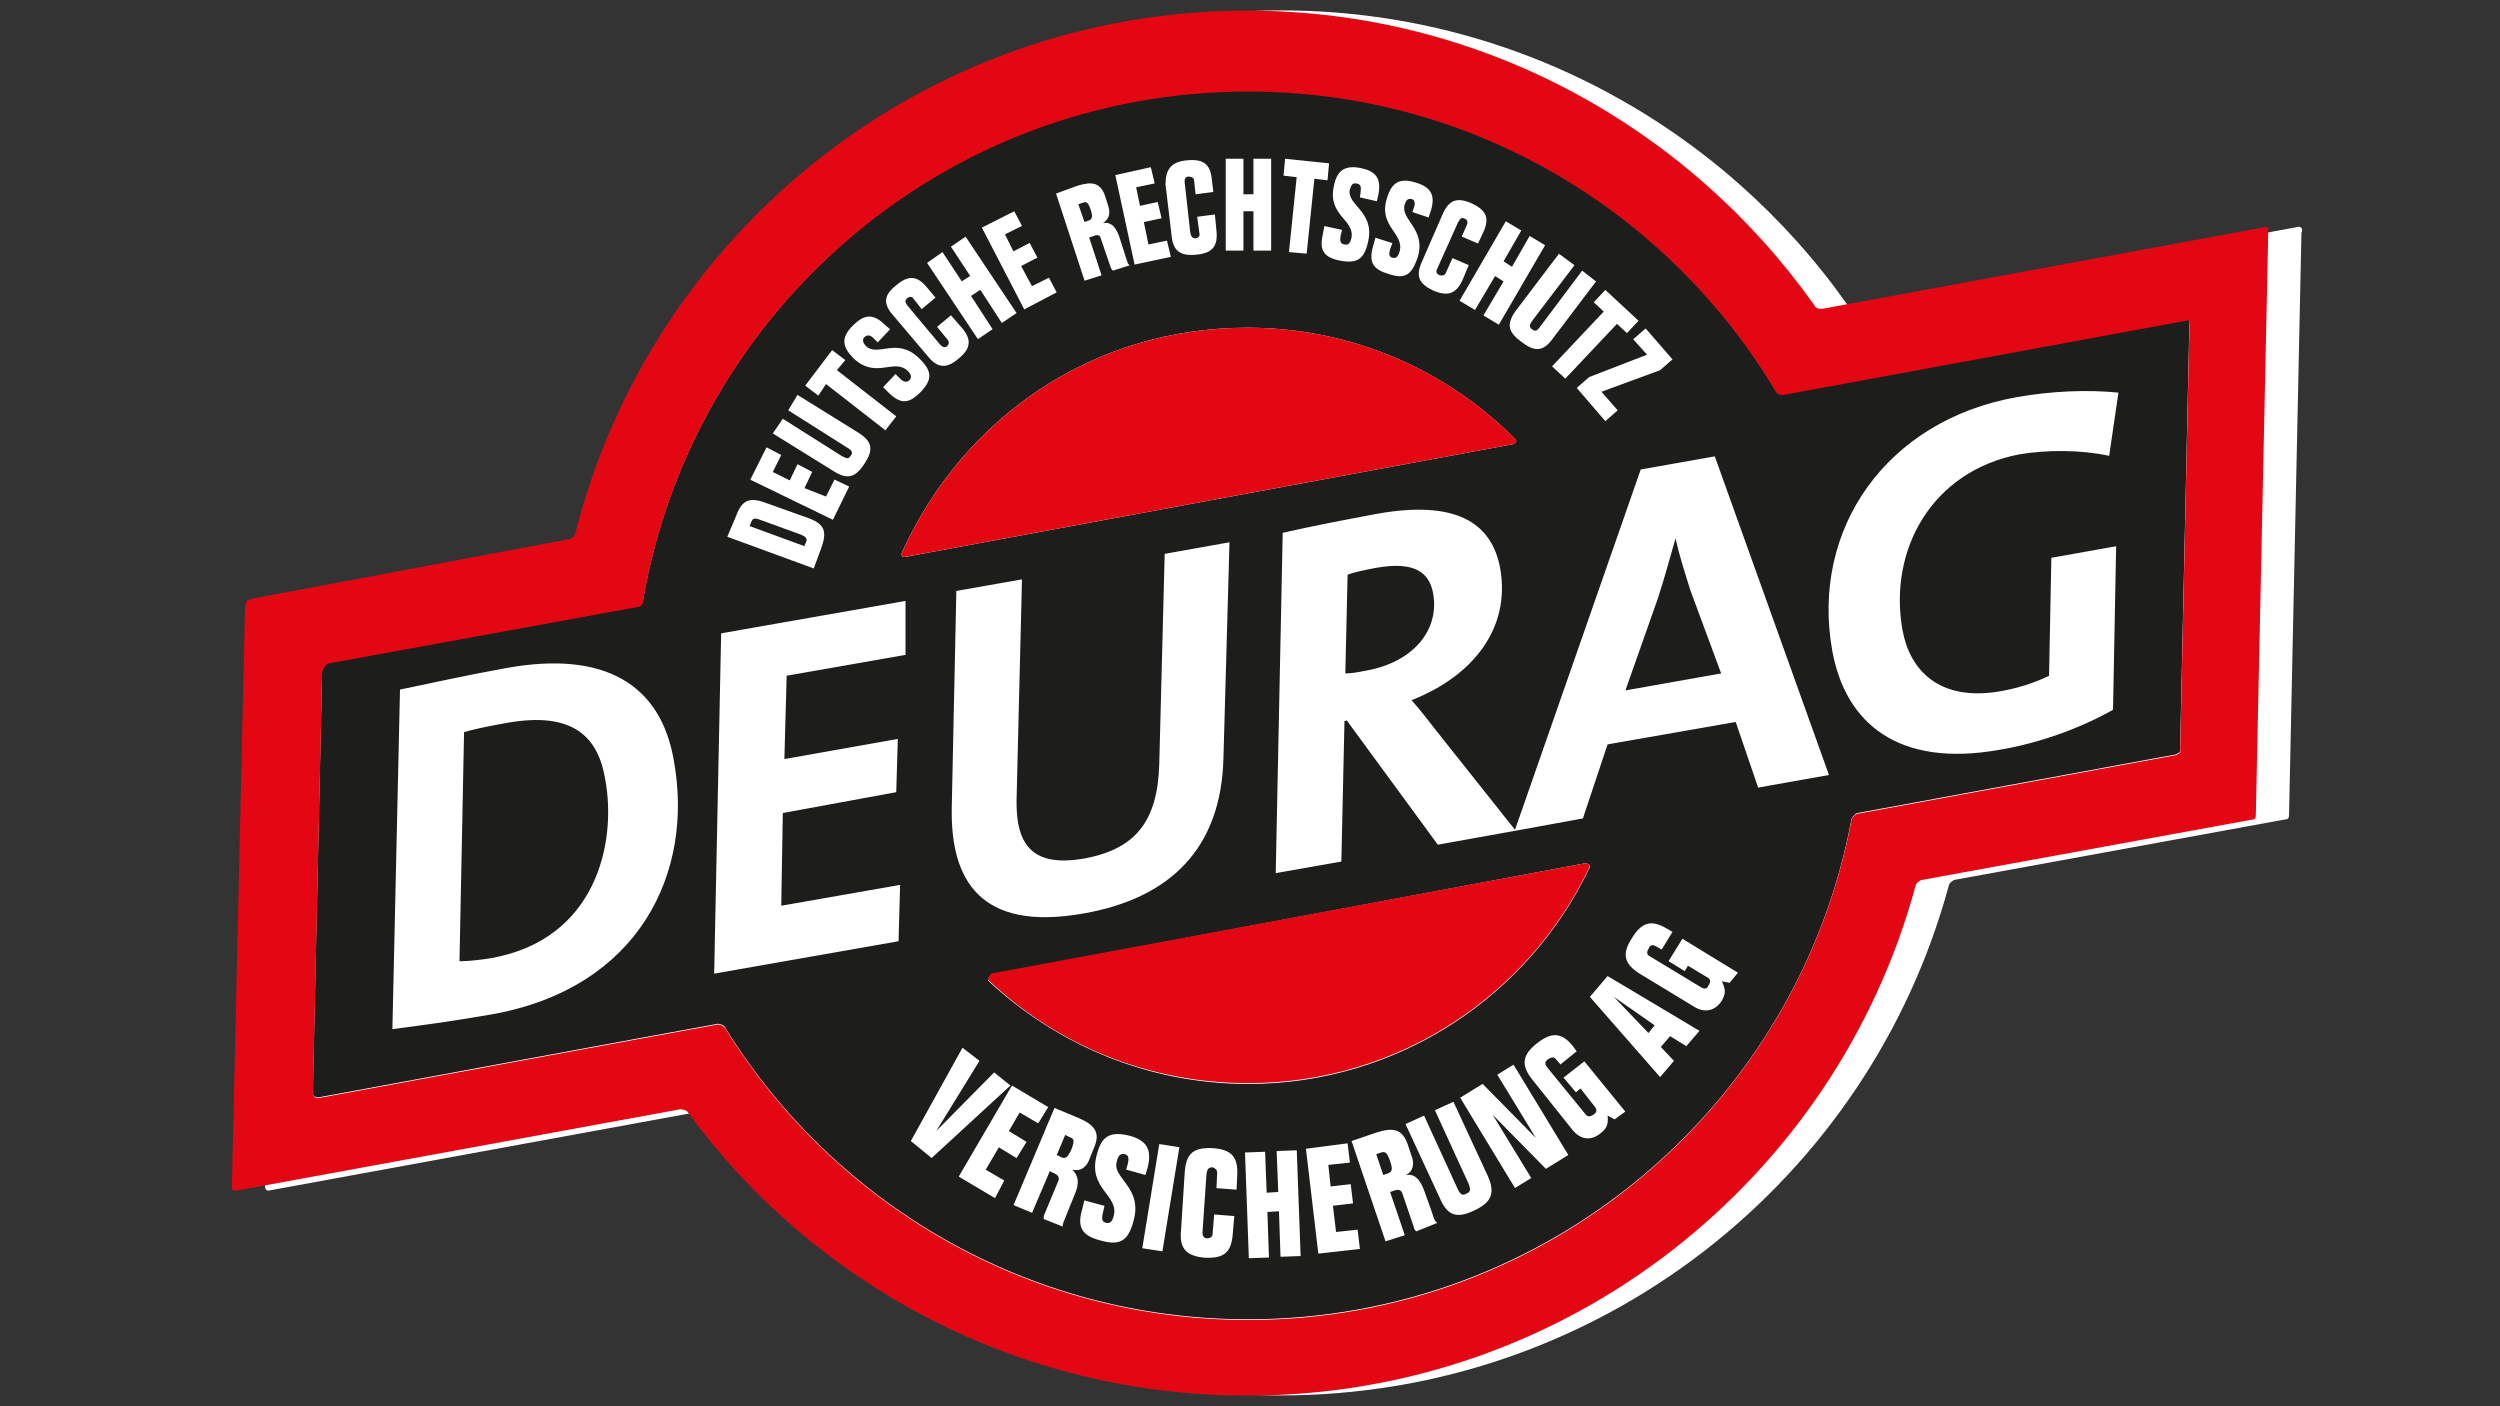
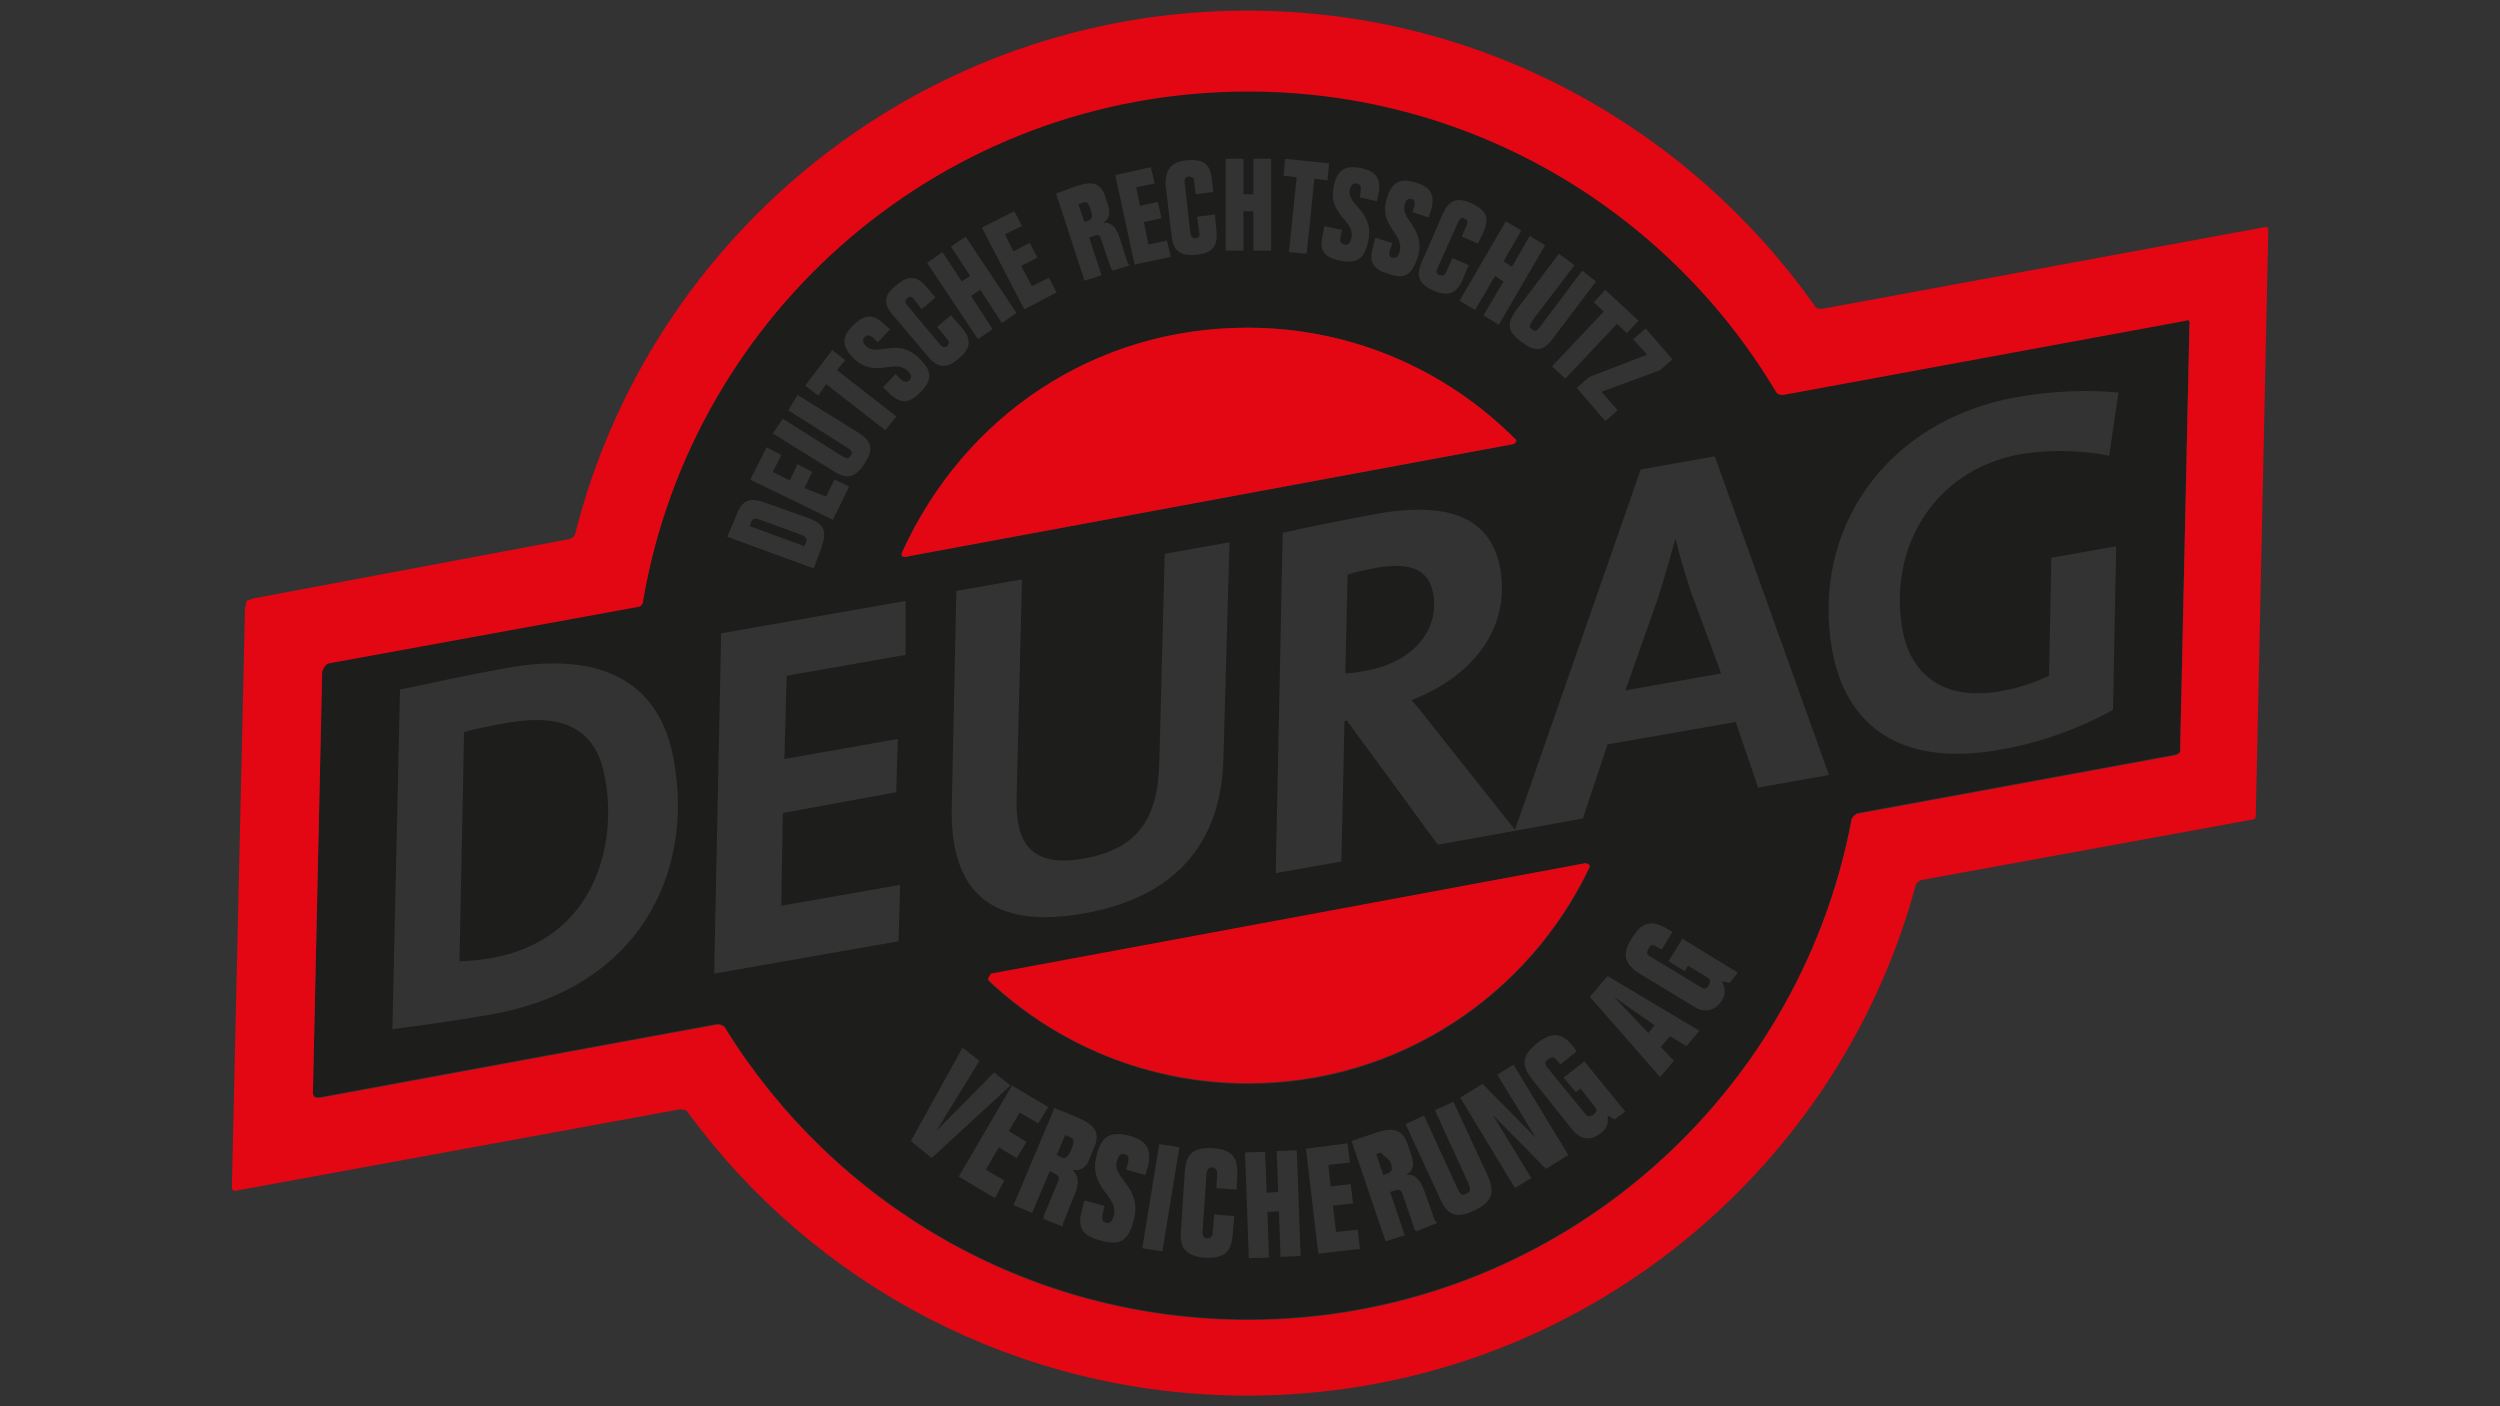
<svg xmlns="http://www.w3.org/2000/svg" version="1.1" id="Ebene_1" x="0px" y="0px" viewBox="0 0 240 135" style="enable-background:new 0 0 240 135;" xml:space="preserve">
  <rect x="0" y="0" width="240" height="135" fill="#333333" stroke="none" />
  <style type="text/css">
	.st0{fill:#FFFFFF;}
	.st1{fill:#1D1D1B;}
	.st2{fill:#E30613;}
</style>
-   <path class="st0" d="M220.94,21.89c-0.15-0.22-0.52-0.07-0.52-0.07l-42.15,7.78c0,0-0.74,0.15-0.89-0.3  C165.39,12.26,145.46,1,123.01,1C91.9,1,65.75,22.41,58.49,51.22c-0.07,0.37-0.59,0.52-0.59,0.52l-30.45,5.7l-0.59,0.22l-0.15,0.74  l-1.26,55.48c0,0-0.07,0.59,0.59,0.37l42.45-7.78c0,0,0.59,0,0.74,0.3c12.07,16.52,31.71,27.19,53.71,27.19  c30.67,0,56.52-20.74,64.15-48.97c0.07-0.3,0.52-0.52,0.52-0.52l31.63-5.78c0,0,0.37,0,0.44-0.15c0.07-0.07,0.07-0.44,0.07-0.44  l1.19-55.78C221.02,22.33,221.02,21.96,220.94,21.89z" />
  <g>
-     <path class="st1" d="M137.59,57.02c-0.37-2.22-2-3.11-5.41-2.52c-1.19,0.22-2.22,0.44-2.81,0.67l-0.22,9.48   c0.44,0,1.04-0.07,2.15-0.3C135.59,63.54,138.19,60.57,137.59,57.02z M102.7,109.17l-0.44-0.22l-0.81,1.93l0.44,0.22   c0.37,0.15,0.59,0.07,0.96-0.74C103.15,109.54,103.15,109.32,102.7,109.17z M160.85,51.68L160.85,51.68   c-0.52,1.78-1.04,3.78-1.7,5.78l-3.11,8.82l9.19-1.63l-2.96-8C161.74,54.94,161.23,53.39,160.85,51.68z M209.82,30.72l-38.59,7.11   c0,0-0.59,0.07-0.74-0.3c-10.3-17.26-29.11-28.82-50.67-28.82c-29.11,0-53.26,21.11-58.08,48.82c0,0.52-0.37,0.67-0.52,0.67   c-11.41,2.07-26.37,4.82-29.63,5.41c-0.44,0.07-0.67,0.81-0.67,0.81l-0.89,40.45c0,0,0,0.3,0.15,0.37   c0.15,0.15,0.59,0.07,0.59,0.07l30.89-5.7l0,0l7.26-1.33c0,0,0.67,0.07,0.74,0.44c10.37,16.74,28.96,27.93,50.15,27.93   c28.82,0,52.82-20.67,57.93-48c0.07-0.3,0.52-0.59,0.52-0.59l30.59-5.63c0,0,0.22-0.07,0.37-0.22c0.15-0.15,0.07-0.44,0.07-0.44   l0.89-40.67C210.19,31.17,210.34,30.57,209.82,30.72z M160.56,34.5l-1.19,1.04l-5.63,2.07l1.56,1.78l-1.19,1.04l-2.74-3.19   l1.19-1.04l5.56-2.15l-1.33-1.48l1.19-1.04L160.56,34.5z M157.3,30.79l-1.11,1.19l-0.96-0.89l-4.96,5.26L149,35.17l4.96-5.26   L153,29.02l1.11-1.19L157.3,30.79z M151.15,25.46l-4,5.26c-0.37,0.52-0.37,0.67-0.07,0.89c0.3,0.22,0.44,0.22,0.81-0.3l4-5.33   l1.33,1.04l-4.15,5.48c-0.96,1.33-1.78,1.26-3.04,0.3c-1.19-0.89-1.48-1.63-0.52-2.96l4.15-5.48L151.15,25.46z M146.04,22.13   l-1.7,2.96l0.81,0.52l1.7-2.96l1.48,0.89l-4.44,7.63l-1.48-0.89l1.93-3.26l-0.81-0.52l-1.93,3.26l-1.48-0.89l4.44-7.63   L146.04,22.13z M141.3,19.53c1.41,0.67,1.7,1.41,1.11,2.74l-0.52,1.11l-1.56-0.67l0.52-1.19c0.07-0.22,0-0.44-0.22-0.52   c-0.3-0.15-0.44-0.07-0.67,0.37l-1.93,4.3c-0.22,0.44-0.15,0.59,0.15,0.74c0.22,0.07,0.44,0.07,0.59-0.15l0.67-1.48l1.56,0.67   l-0.59,1.41c-0.59,1.33-1.41,1.63-2.81,1.04c-1.41-0.67-1.7-1.41-1.11-2.74l2-4.59C139.08,19.24,139.82,18.87,141.3,19.53z    M133.15,19.02c0.44-1.48,1.19-2,2.81-1.48c1.41,0.44,1.85,1.19,1.41,2.67l-0.22,0.67l-1.56-0.52l0.15-0.44   c0.15-0.44,0.07-0.74-0.22-0.81c-0.37-0.07-0.52,0.07-0.67,0.52c-0.44,1.48,2.07,2.3,1.26,5.04c-0.59,1.78-1.26,2.15-2.81,1.63   c-1.48-0.44-1.93-1.11-1.48-2.67l0.22-0.81l1.63,0.52l-0.22,0.59c-0.15,0.52-0.07,0.74,0.22,0.81c0.37,0.07,0.52-0.07,0.67-0.52   C134.93,22.42,132.26,21.76,133.15,19.02z M128.04,17.91c0.3-1.56,1.04-2.07,2.59-1.78c1.41,0.3,2,0.96,1.7,2.52l-0.15,0.67   l-1.63-0.37l0.07-0.52c0.07-0.52,0-0.74-0.37-0.81c-0.37-0.07-0.52,0.07-0.67,0.59c-0.3,1.48,2.37,2.07,1.78,4.89   c-0.37,1.78-1.04,2.22-2.67,1.93c-1.56-0.3-2.07-0.96-1.7-2.52l0.15-0.81l1.7,0.37l-0.15,0.59c-0.07,0.52,0,0.74,0.37,0.81   c0.37,0.07,0.52-0.07,0.67-0.59C130.11,21.09,127.45,20.72,128.04,17.91z M123.37,15.24l4.22,0.44l-0.15,1.63l-1.26-0.15   l-0.74,7.19l-1.7-0.15l0.74-7.19l-1.26-0.15L123.37,15.24z M119.37,15.24v3.41h0.96v-3.41h1.7v8.82h-1.7v-3.78h-0.96v3.78h-1.7   v-8.82H119.37z M113.96,15.39c1.56-0.15,2.22,0.37,2.37,1.78l0.15,1.26l-1.7,0.22l-0.15-1.33c0-0.22-0.22-0.37-0.52-0.37   s-0.44,0.22-0.37,0.67l0.52,4.67c0.07,0.44,0.22,0.59,0.52,0.59c0.22,0,0.44-0.22,0.37-0.44l-0.22-1.63l1.7-0.22l0.15,1.56   c0.15,1.48-0.37,2.15-1.93,2.3c-1.56,0.15-2.22-0.37-2.37-1.78l-0.59-4.96C111.89,16.28,112.41,15.53,113.96,15.39z M110.48,16.05   l0.37,1.56l-1.78,0.37l0.37,1.78l1.7-0.37l0.37,1.56l-1.7,0.37l0.44,2.15l1.78-0.37l0.37,1.56l-3.48,0.74l-1.85-8.59L110.48,16.05z    M103.44,17.83c1.41-0.44,2.22-0.3,2.67,1.04l0.3,0.96c0.15,0.52,0.15,1.19-0.52,1.56l0,0c0.74-0.07,1.19,0.3,1.56,1.33l0.59,1.85   c0.22,0.67,0.22,0.81,0.44,0.89l-1.63,0.52c-0.15-0.07-0.15-0.22-0.22-0.3l-0.96-2.81c-0.07-0.3-0.3-0.37-0.67-0.22l-0.44,0.15   l1.19,3.63l-1.63,0.52l-2.74-8.37L103.44,17.83z M97.37,20.28l0.74,1.41l-1.63,0.81l0.81,1.63l1.56-0.81l0.74,1.41l-1.56,0.81   l1.04,1.93l1.63-0.81l0.74,1.41l-3.11,1.63l-4.07-7.85L97.37,20.28z M90.48,24.2l1.85,2.81l0.81-0.52l-1.85-2.81l1.41-0.96   l4.89,7.33l-1.41,0.96l-2.07-3.19l-0.89,0.59l2.07,3.19l-1.41,0.96L89,25.24L90.48,24.2z M86.04,27.39   c1.19-1.04,2.07-0.89,2.96,0.22l0.81,0.96l-1.33,1.11l-0.81-1.04c-0.15-0.22-0.44-0.15-0.59,0c-0.22,0.22-0.22,0.37,0.07,0.74   l3.04,3.63c0.3,0.37,0.52,0.37,0.74,0.22c0.15-0.15,0.22-0.37,0.07-0.59l-1.04-1.26l1.33-1.11l1.04,1.19c0.96,1.11,0.89,2-0.3,2.96   c-1.19,1.04-2.07,0.89-2.96-0.22l-3.26-3.85C84.78,29.24,84.78,28.35,86.04,27.39z M81.89,31.24c1.04-1.04,1.93-1.19,3.04-0.07   l0.52,0.44l-1.19,1.26l-0.37-0.37c-0.37-0.37-0.59-0.37-0.89-0.15c-0.22,0.22-0.22,0.52,0.15,0.89c1.11,1.04,2.96-0.89,5.04,1.11   c1.33,1.26,1.33,2.07,0.22,3.26c-1.11,1.11-1.85,1.26-3.04,0.15l-0.59-0.59l1.19-1.26l0.44,0.44c0.37,0.37,0.67,0.37,0.89,0.15   s0.22-0.52-0.15-0.89c-1.33-1.26-3.04,0.81-5.19-1.19C80.85,33.31,80.7,32.42,81.89,31.24z M79.89,33.61l1.26,0.96l-0.81,0.96   l5.7,4.44L85,41.31l-5.7-4.44l-0.74,1.11l-1.26-0.96L79.89,33.61z M75.15,40.2l5.63,3.56c0.52,0.3,0.67,0.3,0.89,0   c0.22-0.3,0.15-0.52-0.37-0.81l-5.63-3.56l0.89-1.48l5.85,3.63c1.41,0.89,1.41,1.7,0.59,2.96s-1.56,1.63-2.96,0.74l-5.85-3.63   L75.15,40.2z M73.59,42.94L75,43.68l-0.81,1.63l1.63,0.81l0.74-1.56l1.41,0.74l-0.74,1.56l2.07,0.81l0.81-1.63l1.41,0.67   l-1.56,3.19l-7.93-3.85L73.59,42.94z M70.63,49.61c0.52-1.41,1.11-1.93,2.67-1.41l4.37,1.56c1.56,0.59,1.7,1.33,1.19,2.81l-0.74,2   l-8.3-3.04L70.63,49.61z M47.15,97.39c-3.85,0.67-6.67,1.04-9.48,1.41L38.4,66.2c2.52-0.52,6.52-1.41,10.22-2.07   c9.41-1.7,14.82,1.56,16.07,8.89C66.63,83.69,61.44,94.87,47.15,97.39z M86.93,62.87l-11.41,2l-0.22,8l10.89-1.93l-0.15,5.11   l-10.89,2L75,86.95l11.41-2l-0.15,5.41l-17.7,3.11l0.67-32.67l17.7-3.11L86.93,62.87z M86.63,52.94   c5.93-12.96,18.37-21.48,33.11-21.48c10.07,0,19.11,4.07,25.7,10.67c0.37,0.3-0.22,0.52-0.22,0.52L87.3,53.39   C87.3,53.39,86.26,53.76,86.63,52.94z M117.45,72.8c-0.22,8.59-5.04,13.41-13.41,14.89c-10,1.78-12.82-3.26-12.67-10.22l0.44-20.74   l6.3-1.11L97.59,76.8c-0.07,4.44,1.63,6.44,6.44,5.63c4.89-0.89,7.11-3.48,7.26-9.11l0.52-20.15l6.22-1.11L117.45,72.8z    M152.19,82.87c0,0,0.67,0.07,0.37,0.52c-5.85,12.22-18.3,20.67-32.74,20.67c-9.63,0-18.37-3.78-24.89-9.85   c-0.22-0.15,0.22-0.67,0.22-0.67L152.19,82.87z M87.44,109.54l4.96-8.96l1.63,1.26l-4.15,6.74l0,0l5.56-5.63l1.56,1.26l-7.56,6.96   L87.44,109.54z M95.52,115.02l-3.48-2.07l5.11-8.74l3.48,2.07l-0.96,1.56l-1.78-1.04l-1.04,1.78l1.7,1.04l-0.96,1.56l-1.7-1.04   l-1.26,2.15l1.78,1.04L95.52,115.02z M103.15,114.72l-0.81,2c-0.3,0.74-0.37,0.89-0.3,1.04l-1.85-0.74c0-0.15,0-0.3,0.07-0.44   l1.33-3.19c0.15-0.3,0-0.59-0.37-0.74l-0.44-0.22l-1.7,4l-1.78-0.74l3.93-9.33l2.3,0.96c1.56,0.67,2.15,1.41,1.48,2.89l-0.44,1.11   c-0.22,0.59-0.74,1.19-1.63,0.96l0,0C103.52,112.87,103.67,113.54,103.15,114.72z M108.85,117.09c-0.52,2.07-1.33,2.52-3.19,2   c-1.7-0.44-2.3-1.19-1.78-2.96l0.22-0.89l1.93,0.52l-0.15,0.67c-0.15,0.59-0.07,0.89,0.3,0.96c0.37,0.07,0.59-0.07,0.74-0.67   c0.52-2-2.52-2.59-1.63-5.85c0.44-1.78,1.26-2.3,3.11-1.85c1.63,0.44,2.22,1.26,1.78,3.04l-0.22,0.74l-1.85-0.52l0.15-0.52   c0.15-0.59,0.07-0.89-0.3-0.96c-0.37-0.07-0.59,0.07-0.74,0.67C106.7,113.09,109.67,113.91,108.85,117.09z M111.59,120.13   l-1.93-0.3l1.63-10l1.93,0.3L111.59,120.13z M118.78,112.8l-0.07,1.41l-1.93-0.15l0.07-1.48c0-0.3-0.22-0.44-0.44-0.52   c-0.37,0-0.52,0.15-0.59,0.67l-0.37,5.41c-0.07,0.52,0.15,0.74,0.44,0.74s0.52-0.15,0.52-0.44l0.15-1.85l1.93,0.15l-0.15,1.78   c-0.15,1.7-0.81,2.3-2.67,2.22c-1.78-0.15-2.44-0.89-2.3-2.52l0.37-5.78c0.15-1.7,0.81-2.3,2.67-2.22   C118.26,110.35,118.85,111.09,118.78,112.8z M122.93,120.65l-0.15-4.37l-1.11,0.07l0.15,4.37l-1.93,0.07l-0.37-10.15l1.93-0.07   l0.15,3.93l1.11-0.07l-0.15-3.93l1.93-0.07l0.37,10.15L122.93,120.65z M126.56,120.35l-1.19-10.07l4-0.52l0.22,1.85l-2.07,0.22   l0.22,2.07l1.93-0.22l0.22,1.85l-1.93,0.22l0.3,2.52l2.07-0.22l0.22,1.85L126.56,120.35z M135.96,118.21   c-0.15-0.15-0.22-0.22-0.22-0.37l-1.11-3.26c-0.07-0.3-0.37-0.44-0.74-0.3l-0.44,0.15l1.41,4.15l-1.85,0.59l-3.26-9.63l2.37-0.81   c1.63-0.52,2.52-0.37,3.04,1.19l0.37,1.11c0.22,0.59,0.22,1.41-0.59,1.78l0,0c0.81-0.15,1.33,0.3,1.78,1.48l0.74,2.07   c0.22,0.74,0.3,0.89,0.52,1.04L135.96,118.21z M141.52,116.21c-1.56,0.74-2.52,0.59-3.26-1.11l-3.33-7.19l1.78-0.81l3.19,6.96   c0.3,0.67,0.52,0.74,0.89,0.52c0.37-0.15,0.44-0.37,0.15-1.04l-3.19-6.96l1.78-0.81l3.33,7.19   C143.59,114.65,143.08,115.47,141.52,116.21z M148.41,112.21l-5.11-5.19l0,0l3.7,6.07l-1.56,0.96l-5.26-8.67l2.15-1.33l5.11,5.19   l0,0l-3.7-6.07l1.56-0.96l5.26,8.67L148.41,112.21z M155,107.46l-0.67-0.37c0.07,0.74,0,1.19-0.67,1.7   c-0.89,0.74-1.93,0.67-2.74-0.37l-3.85-4.82c-1.04-1.33-0.96-2.3,0.44-3.41c1.48-1.19,2.44-1.04,3.48,0.22l0.37,0.52l-1.56,1.26   l-0.37-0.44c-0.22-0.3-0.44-0.3-0.81-0.07c-0.3,0.22-0.37,0.44-0.07,0.81l3.63,4.44c0.22,0.3,0.44,0.3,0.81,0.07   c0.3-0.22,0.37-0.44,0.07-0.81l-1.33-1.7l-0.44,0.37l-1.19-1.41l2-1.56l3.93,4.82L155,107.46z M161.89,100.43l-1.56-0.96   l-0.89,1.04l1.26,1.33l-1.33,1.56l-6.74-7.7l1.7-2l8.82,5.26L161.89,100.43z M166.04,94.35l-0.74-0.15c0.3,0.67,0.44,1.11,0,1.85   c-0.59,0.96-1.63,1.26-2.67,0.59l-5.26-3.19c-1.41-0.89-1.7-1.85-0.74-3.33c0.96-1.63,1.93-1.85,3.41-0.96l0.52,0.3l-1.04,1.7   l-0.52-0.3c-0.37-0.22-0.59-0.15-0.74,0.22c-0.22,0.37-0.15,0.59,0.15,0.74l4.89,2.96c0.37,0.22,0.59,0.15,0.74-0.22   c0.22-0.37,0.15-0.59-0.15-0.74l-1.85-1.11l-0.3,0.52l-1.56-0.96l1.33-2.15l5.33,3.26L166.04,94.35z M168.78,75.61l-2.15-6.3   l-12.3,2.15l-2.37,7.11l-6.52,1.19l-7.41,1.33l-8.74-11.93l-0.22,0.07l-0.3,13.48l-6.3,1.11l0.67-32.67   c2.59-0.59,5.63-1.19,9.19-1.85c7.26-1.26,10.89,0.74,11.7,5.33c0.96,5.63-2.52,10.22-8.52,12.59c0.81,0.89,1.7,2.07,2.52,3.11   l7.41,9.33l12.07-34.59l7.11-1.26l10.96,30.59L168.78,75.61z M182.63,60.43c0.67,3.85,3.48,6.96,9.41,5.93   c1.7-0.3,3.26-0.81,4.67-1.48l0.22-11.33l6.22-1.11l-0.3,15.7c-3.26,1.85-7.33,3.26-10.96,3.85c-9.63,1.7-14.74-2.52-16-9.56   c-2.07-11.7,5.26-22.08,17.7-24.3c3.33-0.59,6.74-0.74,9.78-0.44l-0.89,6.07c-2.74-0.59-5.93-0.59-8.59-0.15   C185.37,45.24,181.3,52.87,182.63,60.43z M158.85,98.43l-3.93-2.74l0,0l3.33,3.48L158.85,98.43z M76.85,51.31L73,49.91   c-0.59-0.22-0.74-0.15-0.89,0.22l-0.15,0.37l5.26,1.93l0.15-0.37C77.52,51.76,77.44,51.54,76.85,51.31z M104.7,20.13   c-0.22-0.67-0.37-0.81-0.74-0.67l-0.44,0.15l0.59,1.7l0.44-0.15C104.85,21.02,104.93,20.79,104.7,20.13z M48.7,69.39   c-1.7,0.3-3.11,0.59-4.15,0.89l-0.44,22c0.89,0,2.15-0.15,3.04-0.3c10.07-1.78,12.07-11.04,10.96-17.11   C57.44,70.72,55,68.28,48.7,69.39z M132.56,110.65l-0.44,0.15l0.67,2l0.44-0.15c0.37-0.15,0.52-0.3,0.22-1.19   C133.15,110.65,133,110.5,132.56,110.65z" />
+     <path class="st1" d="M137.59,57.02c-0.37-2.22-2-3.11-5.41-2.52c-1.19,0.22-2.22,0.44-2.81,0.67l-0.22,9.48   c0.44,0,1.04-0.07,2.15-0.3C135.59,63.54,138.19,60.57,137.59,57.02z M102.7,109.17l-0.44-0.22l-0.81,1.93l0.44,0.22   c0.37,0.15,0.59,0.07,0.96-0.74C103.15,109.54,103.15,109.32,102.7,109.17z M160.85,51.68L160.85,51.68   c-0.52,1.78-1.04,3.78-1.7,5.78l-3.11,8.82l9.19-1.63l-2.96-8C161.74,54.94,161.23,53.39,160.85,51.68z M209.82,30.72l-38.59,7.11   c0,0-0.59,0.07-0.74-0.3c-10.3-17.26-29.11-28.82-50.67-28.82c-29.11,0-53.26,21.11-58.08,48.82c0,0.52-0.37,0.67-0.52,0.67   c-11.41,2.07-26.37,4.82-29.63,5.41c-0.44,0.07-0.67,0.81-0.67,0.81l-0.89,40.45c0,0,0,0.3,0.15,0.37   c0.15,0.15,0.59,0.07,0.59,0.07l30.89-5.7l0,0l7.26-1.33c0,0,0.67,0.07,0.74,0.44c10.37,16.74,28.96,27.93,50.15,27.93   c28.82,0,52.82-20.67,57.93-48c0.07-0.3,0.52-0.59,0.52-0.59l30.59-5.63c0,0,0.22-0.07,0.37-0.22c0.15-0.15,0.07-0.44,0.07-0.44   l0.89-40.67C210.19,31.17,210.34,30.57,209.82,30.72z M160.56,34.5l-1.19,1.04l-5.63,2.07l1.56,1.78l-1.19,1.04l-2.74-3.19   l1.19-1.04l5.56-2.15l-1.33-1.48l1.19-1.04L160.56,34.5z M157.3,30.79l-1.11,1.19l-0.96-0.89l-4.96,5.26L149,35.17l4.96-5.26   L153,29.02l1.11-1.19L157.3,30.79z M151.15,25.46l-4,5.26c-0.37,0.52-0.37,0.67-0.07,0.89c0.3,0.22,0.44,0.22,0.81-0.3l4-5.33   l1.33,1.04l-4.15,5.48c-0.96,1.33-1.78,1.26-3.04,0.3c-1.19-0.89-1.48-1.63-0.52-2.96l4.15-5.48L151.15,25.46z M146.04,22.13   l-1.7,2.96l0.81,0.52l1.7-2.96l1.48,0.89l-4.44,7.63l-1.48-0.89l1.93-3.26l-0.81-0.52l-1.93,3.26l-1.48-0.89l4.44-7.63   L146.04,22.13z M141.3,19.53c1.41,0.67,1.7,1.41,1.11,2.74l-0.52,1.11l-1.56-0.67l0.52-1.19c0.07-0.22,0-0.44-0.22-0.52   c-0.3-0.15-0.44-0.07-0.67,0.37l-1.93,4.3c-0.22,0.44-0.15,0.59,0.15,0.74c0.22,0.07,0.44,0.07,0.59-0.15l0.67-1.48l1.56,0.67   l-0.59,1.41c-0.59,1.33-1.41,1.63-2.81,1.04c-1.41-0.67-1.7-1.41-1.11-2.74l2-4.59C139.08,19.24,139.82,18.87,141.3,19.53z    M133.15,19.02c0.44-1.48,1.19-2,2.81-1.48c1.41,0.44,1.85,1.19,1.41,2.67l-0.22,0.67l-1.56-0.52l0.15-0.44   c0.15-0.44,0.07-0.74-0.22-0.81c-0.37-0.07-0.52,0.07-0.67,0.52c-0.44,1.48,2.07,2.3,1.26,5.04c-0.59,1.78-1.26,2.15-2.81,1.63   c-1.48-0.44-1.93-1.11-1.48-2.67l0.22-0.81l1.63,0.52l-0.22,0.59c-0.15,0.52-0.07,0.74,0.22,0.81c0.37,0.07,0.52-0.07,0.67-0.52   C134.93,22.42,132.26,21.76,133.15,19.02z M128.04,17.91c0.3-1.56,1.04-2.07,2.59-1.78c1.41,0.3,2,0.96,1.7,2.52l-0.15,0.67   l-1.63-0.37l0.07-0.52c0.07-0.52,0-0.74-0.37-0.81c-0.37-0.07-0.52,0.07-0.67,0.59c-0.3,1.48,2.37,2.07,1.78,4.89   c-0.37,1.78-1.04,2.22-2.67,1.93c-1.56-0.3-2.07-0.96-1.7-2.52l0.15-0.81l1.7,0.37l-0.15,0.59c-0.07,0.52,0,0.74,0.37,0.81   c0.37,0.07,0.52-0.07,0.67-0.59C130.11,21.09,127.45,20.72,128.04,17.91z M123.37,15.24l4.22,0.44l-0.15,1.63l-1.26-0.15   l-0.74,7.19l-1.7-0.15l0.74-7.19l-1.26-0.15L123.37,15.24z M119.37,15.24v3.41h0.96v-3.41h1.7v8.82h-1.7v-3.78h-0.96v3.78h-1.7   v-8.82H119.37z M113.96,15.39c1.56-0.15,2.22,0.37,2.37,1.78l0.15,1.26l-1.7,0.22l-0.15-1.33c0-0.22-0.22-0.37-0.52-0.37   s-0.44,0.22-0.37,0.67l0.52,4.67c0.07,0.44,0.22,0.59,0.52,0.59c0.22,0,0.44-0.22,0.37-0.44l-0.22-1.63l1.7-0.22l0.15,1.56   c0.15,1.48-0.37,2.15-1.93,2.3c-1.56,0.15-2.22-0.37-2.37-1.78l-0.59-4.96C111.89,16.28,112.41,15.53,113.96,15.39z M110.48,16.05   l0.37,1.56l-1.78,0.37l0.37,1.78l1.7-0.37l0.37,1.56l-1.7,0.37l0.44,2.15l1.78-0.37l0.37,1.56l-3.48,0.74l-1.85-8.59L110.48,16.05z    M103.44,17.83c1.41-0.44,2.22-0.3,2.67,1.04l0.3,0.96c0.15,0.52,0.15,1.19-0.52,1.56l0,0c0.74-0.07,1.19,0.3,1.56,1.33l0.59,1.85   c0.22,0.67,0.22,0.81,0.44,0.89l-1.63,0.52c-0.15-0.07-0.15-0.22-0.22-0.3l-0.96-2.81c-0.07-0.3-0.3-0.37-0.67-0.22l-0.44,0.15   l1.19,3.63l-1.63,0.52l-2.74-8.37L103.44,17.83z M97.37,20.28l0.74,1.41l-1.63,0.81l0.81,1.63l1.56-0.81l0.74,1.41l-1.56,0.81   l1.04,1.93l1.63-0.81l0.74,1.41l-3.11,1.63l-4.07-7.85L97.37,20.28z M90.48,24.2l1.85,2.81l0.81-0.52l-1.85-2.81l1.41-0.96   l4.89,7.33l-1.41,0.96l-2.07-3.19l-0.89,0.59l2.07,3.19l-1.41,0.96L89,25.24L90.48,24.2z M86.04,27.39   c1.19-1.04,2.07-0.89,2.96,0.22l0.81,0.96l-1.33,1.11l-0.81-1.04c-0.15-0.22-0.44-0.15-0.59,0c-0.22,0.22-0.22,0.37,0.07,0.74   l3.04,3.63c0.3,0.37,0.52,0.37,0.74,0.22c0.15-0.15,0.22-0.37,0.07-0.59l-1.04-1.26l1.33-1.11l1.04,1.19c0.96,1.11,0.89,2-0.3,2.96   c-1.19,1.04-2.07,0.89-2.96-0.22l-3.26-3.85C84.78,29.24,84.78,28.35,86.04,27.39z M81.89,31.24c1.04-1.04,1.93-1.19,3.04-0.07   l0.52,0.44l-1.19,1.26l-0.37-0.37c-0.37-0.37-0.59-0.37-0.89-0.15c-0.22,0.22-0.22,0.52,0.15,0.89c1.11,1.04,2.96-0.89,5.04,1.11   c1.33,1.26,1.33,2.07,0.22,3.26c-1.11,1.11-1.85,1.26-3.04,0.15l-0.59-0.59l1.19-1.26l0.44,0.44c0.37,0.37,0.67,0.37,0.89,0.15   s0.22-0.52-0.15-0.89c-1.33-1.26-3.04,0.81-5.19-1.19C80.85,33.31,80.7,32.42,81.89,31.24z M79.89,33.61l1.26,0.96l-0.81,0.96   l5.7,4.44L85,41.31l-5.7-4.44l-0.74,1.11l-1.26-0.96L79.89,33.61z M75.15,40.2l5.63,3.56c0.52,0.3,0.67,0.3,0.89,0   c0.22-0.3,0.15-0.52-0.37-0.81l-5.63-3.56l0.89-1.48l5.85,3.63c1.41,0.89,1.41,1.7,0.59,2.96s-1.56,1.63-2.96,0.74l-5.85-3.63   L75.15,40.2z M73.59,42.94L75,43.68l-0.81,1.63l1.63,0.81l0.74-1.56l1.41,0.74l-0.74,1.56l2.07,0.81l0.81-1.63l1.41,0.67   l-1.56,3.19l-7.93-3.85L73.59,42.94z M70.63,49.61c0.52-1.41,1.11-1.93,2.67-1.41l4.37,1.56c1.56,0.59,1.7,1.33,1.19,2.81l-0.74,2   l-8.3-3.04L70.63,49.61z M47.15,97.39c-3.85,0.67-6.67,1.04-9.48,1.41L38.4,66.2c2.52-0.52,6.52-1.41,10.22-2.07   c9.41-1.7,14.82,1.56,16.07,8.89C66.63,83.69,61.44,94.87,47.15,97.39z M86.93,62.87l-11.41,2l-0.22,8l10.89-1.93l-0.15,5.11   l-10.89,2L75,86.95l11.41-2l-0.15,5.41l-17.7,3.11l0.67-32.67l17.7-3.11L86.93,62.87z M86.63,52.94   c5.93-12.96,18.37-21.48,33.11-21.48c10.07,0,19.11,4.07,25.7,10.67c0.37,0.3-0.22,0.52-0.22,0.52L87.3,53.39   C87.3,53.39,86.26,53.76,86.63,52.94z M117.45,72.8c-0.22,8.59-5.04,13.41-13.41,14.89c-10,1.78-12.82-3.26-12.67-10.22l0.44-20.74   l6.3-1.11L97.59,76.8c-0.07,4.44,1.63,6.44,6.44,5.63c4.89-0.89,7.11-3.48,7.26-9.11l0.52-20.15l6.22-1.11L117.45,72.8z    M152.19,82.87c0,0,0.67,0.07,0.37,0.52c-5.85,12.22-18.3,20.67-32.74,20.67c-9.63,0-18.37-3.78-24.89-9.85   c-0.22-0.15,0.22-0.67,0.22-0.67L152.19,82.87z M87.44,109.54l4.96-8.96l1.63,1.26l-4.15,6.74l0,0l5.56-5.63l1.56,1.26l-7.56,6.96   L87.44,109.54z M95.52,115.02l-3.48-2.07l5.11-8.74l3.48,2.07l-0.96,1.56l-1.78-1.04l-1.04,1.78l1.7,1.04l-0.96,1.56l-1.7-1.04   l-1.26,2.15l1.78,1.04L95.52,115.02z M103.15,114.72l-0.81,2c-0.3,0.74-0.37,0.89-0.3,1.04l-1.85-0.74c0-0.15,0-0.3,0.07-0.44   l1.33-3.19c0.15-0.3,0-0.59-0.37-0.74l-0.44-0.22l-1.7,4l-1.78-0.74l3.93-9.33l2.3,0.96c1.56,0.67,2.15,1.41,1.48,2.89l-0.44,1.11   c-0.22,0.59-0.74,1.19-1.63,0.96l0,0C103.52,112.87,103.67,113.54,103.15,114.72z M108.85,117.09c-0.52,2.07-1.33,2.52-3.19,2   c-1.7-0.44-2.3-1.19-1.78-2.96l0.22-0.89l1.93,0.52l-0.15,0.67c-0.15,0.59-0.07,0.89,0.3,0.96c0.37,0.07,0.59-0.07,0.74-0.67   c0.52-2-2.52-2.59-1.63-5.85c0.44-1.78,1.26-2.3,3.11-1.85c1.63,0.44,2.22,1.26,1.78,3.04l-0.22,0.74l-1.85-0.52l0.15-0.52   c0.15-0.59,0.07-0.89-0.3-0.96c-0.37-0.07-0.59,0.07-0.74,0.67C106.7,113.09,109.67,113.91,108.85,117.09z M111.59,120.13   l-1.93-0.3l1.63-10l1.93,0.3L111.59,120.13z M118.78,112.8l-0.07,1.41l-1.93-0.15l0.07-1.48c0-0.3-0.22-0.44-0.44-0.52   c-0.37,0-0.52,0.15-0.59,0.67l-0.37,5.41c-0.07,0.52,0.15,0.74,0.44,0.74s0.52-0.15,0.52-0.44l0.15-1.85l1.93,0.15l-0.15,1.78   c-0.15,1.7-0.81,2.3-2.67,2.22c-1.78-0.15-2.44-0.89-2.3-2.52l0.37-5.78c0.15-1.7,0.81-2.3,2.67-2.22   C118.26,110.35,118.85,111.09,118.78,112.8z M122.93,120.65l-0.15-4.37l-1.11,0.07l0.15,4.37l-1.93,0.07l-0.37-10.15l1.93-0.07   l0.15,3.93l1.11-0.07l-0.15-3.93l1.93-0.07l0.37,10.15L122.93,120.65z M126.56,120.35l-1.19-10.07l4-0.52l0.22,1.85l-2.07,0.22   l0.22,2.07l1.93-0.22l0.22,1.85l-1.93,0.22l0.3,2.52l2.07-0.22l0.22,1.85L126.56,120.35z M135.96,118.21   c-0.15-0.15-0.22-0.22-0.22-0.37l-1.11-3.26c-0.07-0.3-0.37-0.44-0.74-0.3l-0.44,0.15l1.41,4.15l-1.85,0.59l-3.26-9.63l2.37-0.81   c1.63-0.52,2.52-0.37,3.04,1.19l0.37,1.11c0.22,0.59,0.22,1.41-0.59,1.78l0,0c0.81-0.15,1.33,0.3,1.78,1.48l0.74,2.07   c0.22,0.74,0.3,0.89,0.52,1.04L135.96,118.21z M141.52,116.21c-1.56,0.74-2.52,0.59-3.26-1.11l-3.33-7.19l1.78-0.81l3.19,6.96   c0.3,0.67,0.52,0.74,0.89,0.52c0.37-0.15,0.44-0.37,0.15-1.04l-3.19-6.96l1.78-0.81l3.33,7.19   C143.59,114.65,143.08,115.47,141.52,116.21z M148.41,112.21l-5.11-5.19l0,0l3.7,6.07l-1.56,0.96l-5.26-8.67l2.15-1.33l5.11,5.19   l0,0l-3.7-6.07l1.56-0.96l5.26,8.67L148.41,112.21z M155,107.46l-0.67-0.37c0.07,0.74,0,1.19-0.67,1.7   c-0.89,0.74-1.93,0.67-2.74-0.37l-3.85-4.82c-1.04-1.33-0.96-2.3,0.44-3.41c1.48-1.19,2.44-1.04,3.48,0.22l0.37,0.52l-1.56,1.26   l-0.37-0.44c-0.22-0.3-0.44-0.3-0.81-0.07c-0.3,0.22-0.37,0.44-0.07,0.81l3.63,4.44c0.22,0.3,0.44,0.3,0.81,0.07   c0.3-0.22,0.37-0.44,0.07-0.81l-1.33-1.7l-0.44,0.37l-1.19-1.41l2-1.56l3.93,4.82L155,107.46z M161.89,100.43l-1.56-0.96   l-0.89,1.04l1.26,1.33l-1.33,1.56l-6.74-7.7l1.7-2l8.82,5.26L161.89,100.43z M166.04,94.35l-0.74-0.15c0.3,0.67,0.44,1.11,0,1.85   c-0.59,0.96-1.63,1.26-2.67,0.59l-5.26-3.19c-1.41-0.89-1.7-1.85-0.74-3.33c0.96-1.63,1.93-1.85,3.41-0.96l0.52,0.3l-1.04,1.7   l-0.52-0.3c-0.37-0.22-0.59-0.15-0.74,0.22c-0.22,0.37-0.15,0.59,0.15,0.74l4.89,2.96c0.37,0.22,0.59,0.15,0.74-0.22   c0.22-0.37,0.15-0.59-0.15-0.74l-1.85-1.11l-0.3,0.52l-1.56-0.96l1.33-2.15l5.33,3.26L166.04,94.35z M168.78,75.61l-2.15-6.3   l-12.3,2.15l-2.37,7.11l-6.52,1.19l-7.41,1.33l-8.74-11.93l-0.22,0.07l-0.3,13.48l-6.3,1.11l0.67-32.67   c2.59-0.59,5.63-1.19,9.19-1.85c7.26-1.26,10.89,0.74,11.7,5.33c0.96,5.63-2.52,10.22-8.52,12.59c0.81,0.89,1.7,2.07,2.52,3.11   l7.41,9.33l12.07-34.59l7.11-1.26l10.96,30.59L168.78,75.61z M182.63,60.43c0.67,3.85,3.48,6.96,9.41,5.93   c1.7-0.3,3.26-0.81,4.67-1.48l0.22-11.33l6.22-1.11l-0.3,15.7c-3.26,1.85-7.33,3.26-10.96,3.85c-9.63,1.7-14.74-2.52-16-9.56   c-2.07-11.7,5.26-22.08,17.7-24.3c3.33-0.59,6.74-0.74,9.78-0.44l-0.89,6.07c-2.74-0.59-5.93-0.59-8.59-0.15   C185.37,45.24,181.3,52.87,182.63,60.43z M158.85,98.43l-3.93-2.74l0,0l3.33,3.48L158.85,98.43z M76.85,51.31L73,49.91   c-0.59-0.22-0.74-0.15-0.89,0.22l-0.15,0.37l5.26,1.93l0.15-0.37C77.52,51.76,77.44,51.54,76.85,51.31z M104.7,20.13   c-0.22-0.67-0.37-0.81-0.74-0.67l-0.44,0.15l0.59,1.7l0.44-0.15C104.85,21.02,104.93,20.79,104.7,20.13z M48.7,69.39   c-1.7,0.3-3.11,0.59-4.15,0.89l-0.44,22c0.89,0,2.15-0.15,3.04-0.3c10.07-1.78,12.07-11.04,10.96-17.11   C57.44,70.72,55,68.28,48.7,69.39z M132.56,110.65l-0.44,0.15l0.67,2l0.44-0.15c0.37-0.15,0.52-0.3,0.22-1.19   z" />
    <path class="st2" d="M145.45,42.13c-6.59-6.59-15.63-10.67-25.7-10.67c-14.74,0-27.19,8.52-33.11,21.48   c-0.37,0.81,0.67,0.44,0.67,0.44l57.93-10.74C145.22,42.65,145.82,42.42,145.45,42.13z M152.19,82.87L95.15,93.46   c0,0-0.44,0.52-0.22,0.67c6.52,6.15,15.26,9.85,24.89,9.85c14.45,0,26.89-8.44,32.74-20.67C152.78,82.95,152.19,82.87,152.19,82.87   z M217.75,21.91c-0.15-0.22-0.52-0.07-0.52-0.07l-42.15,7.78c0,0-0.74,0.15-0.89-0.3c-12.07-17.04-31.93-28.3-54.45-28.3   c-31.11,0-57.26,21.41-64.52,50.22c-0.07,0.37-0.59,0.52-0.59,0.52l-30.37,5.7l-0.59,0.22l-0.15,0.74l-1.26,55.48   c0,0-0.07,0.59,0.59,0.37l42.45-7.78c0,0,0.59,0,0.74,0.3c12.07,16.52,31.71,27.19,53.71,27.19c30.67,0,56.52-20.74,64.15-48.97   c0.07-0.3,0.52-0.52,0.52-0.52l31.63-5.78c0,0,0.37,0,0.44-0.15c0.07-0.07,0.07-0.44,0.07-0.44l1.19-55.78   C217.75,22.35,217.75,21.98,217.75,21.91z M210.19,31.17l-0.89,40.67c0,0,0.07,0.3-0.07,0.44c-0.15,0.15-0.37,0.22-0.37,0.22   l-30.59,5.63c0,0-0.52,0.3-0.52,0.59c-5.19,27.33-29.11,48-57.93,48c-21.19,0-39.78-11.19-50.15-27.93   c-0.15-0.37-0.74-0.44-0.74-0.44l-7.26,1.33l0,0l-30.89,5.7c0,0-0.44,0.07-0.59-0.07c-0.15-0.15-0.15-0.37-0.15-0.37l0.89-40.45   c0,0,0.22-0.74,0.67-0.81c3.26-0.59,18.22-3.33,29.63-5.41c0.15,0,0.52-0.15,0.52-0.67C66.55,29.83,90.7,8.79,119.82,8.79   c21.56,0,40.37,11.56,50.67,28.82c0.15,0.37,0.74,0.3,0.74,0.3l38.59-7.11C210.34,30.57,210.19,31.17,210.19,31.17z" />
  </g>
</svg>